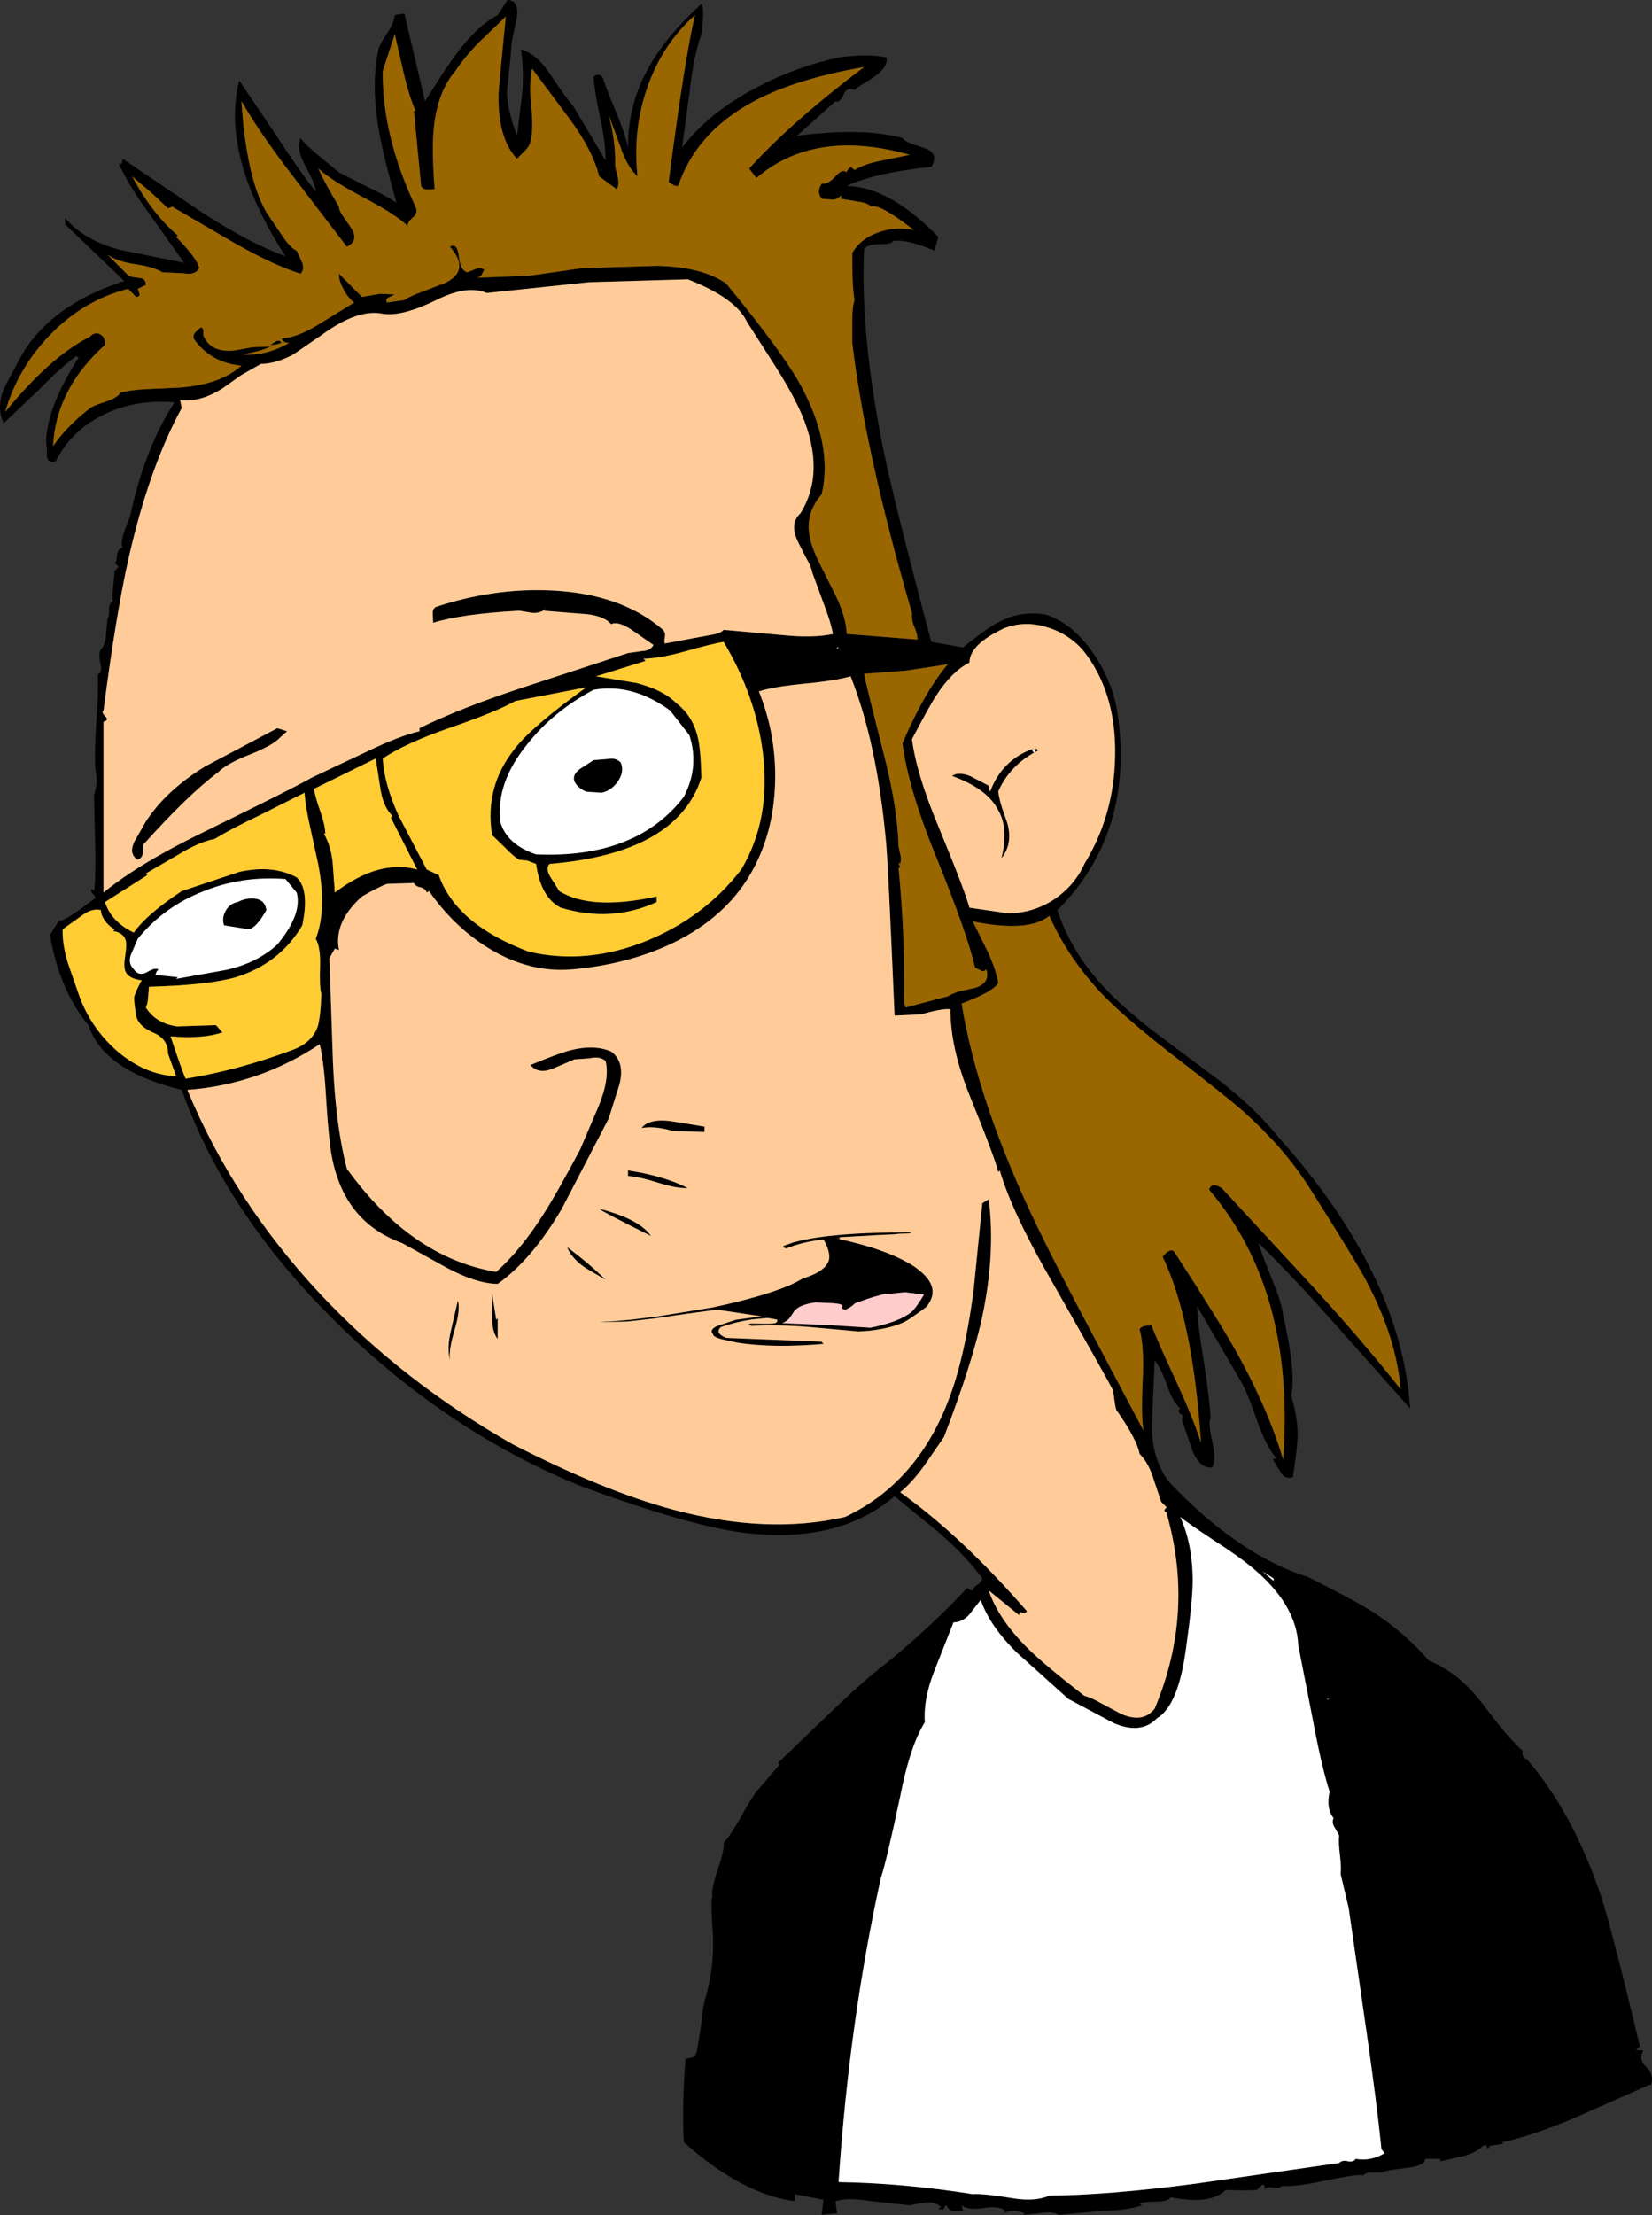
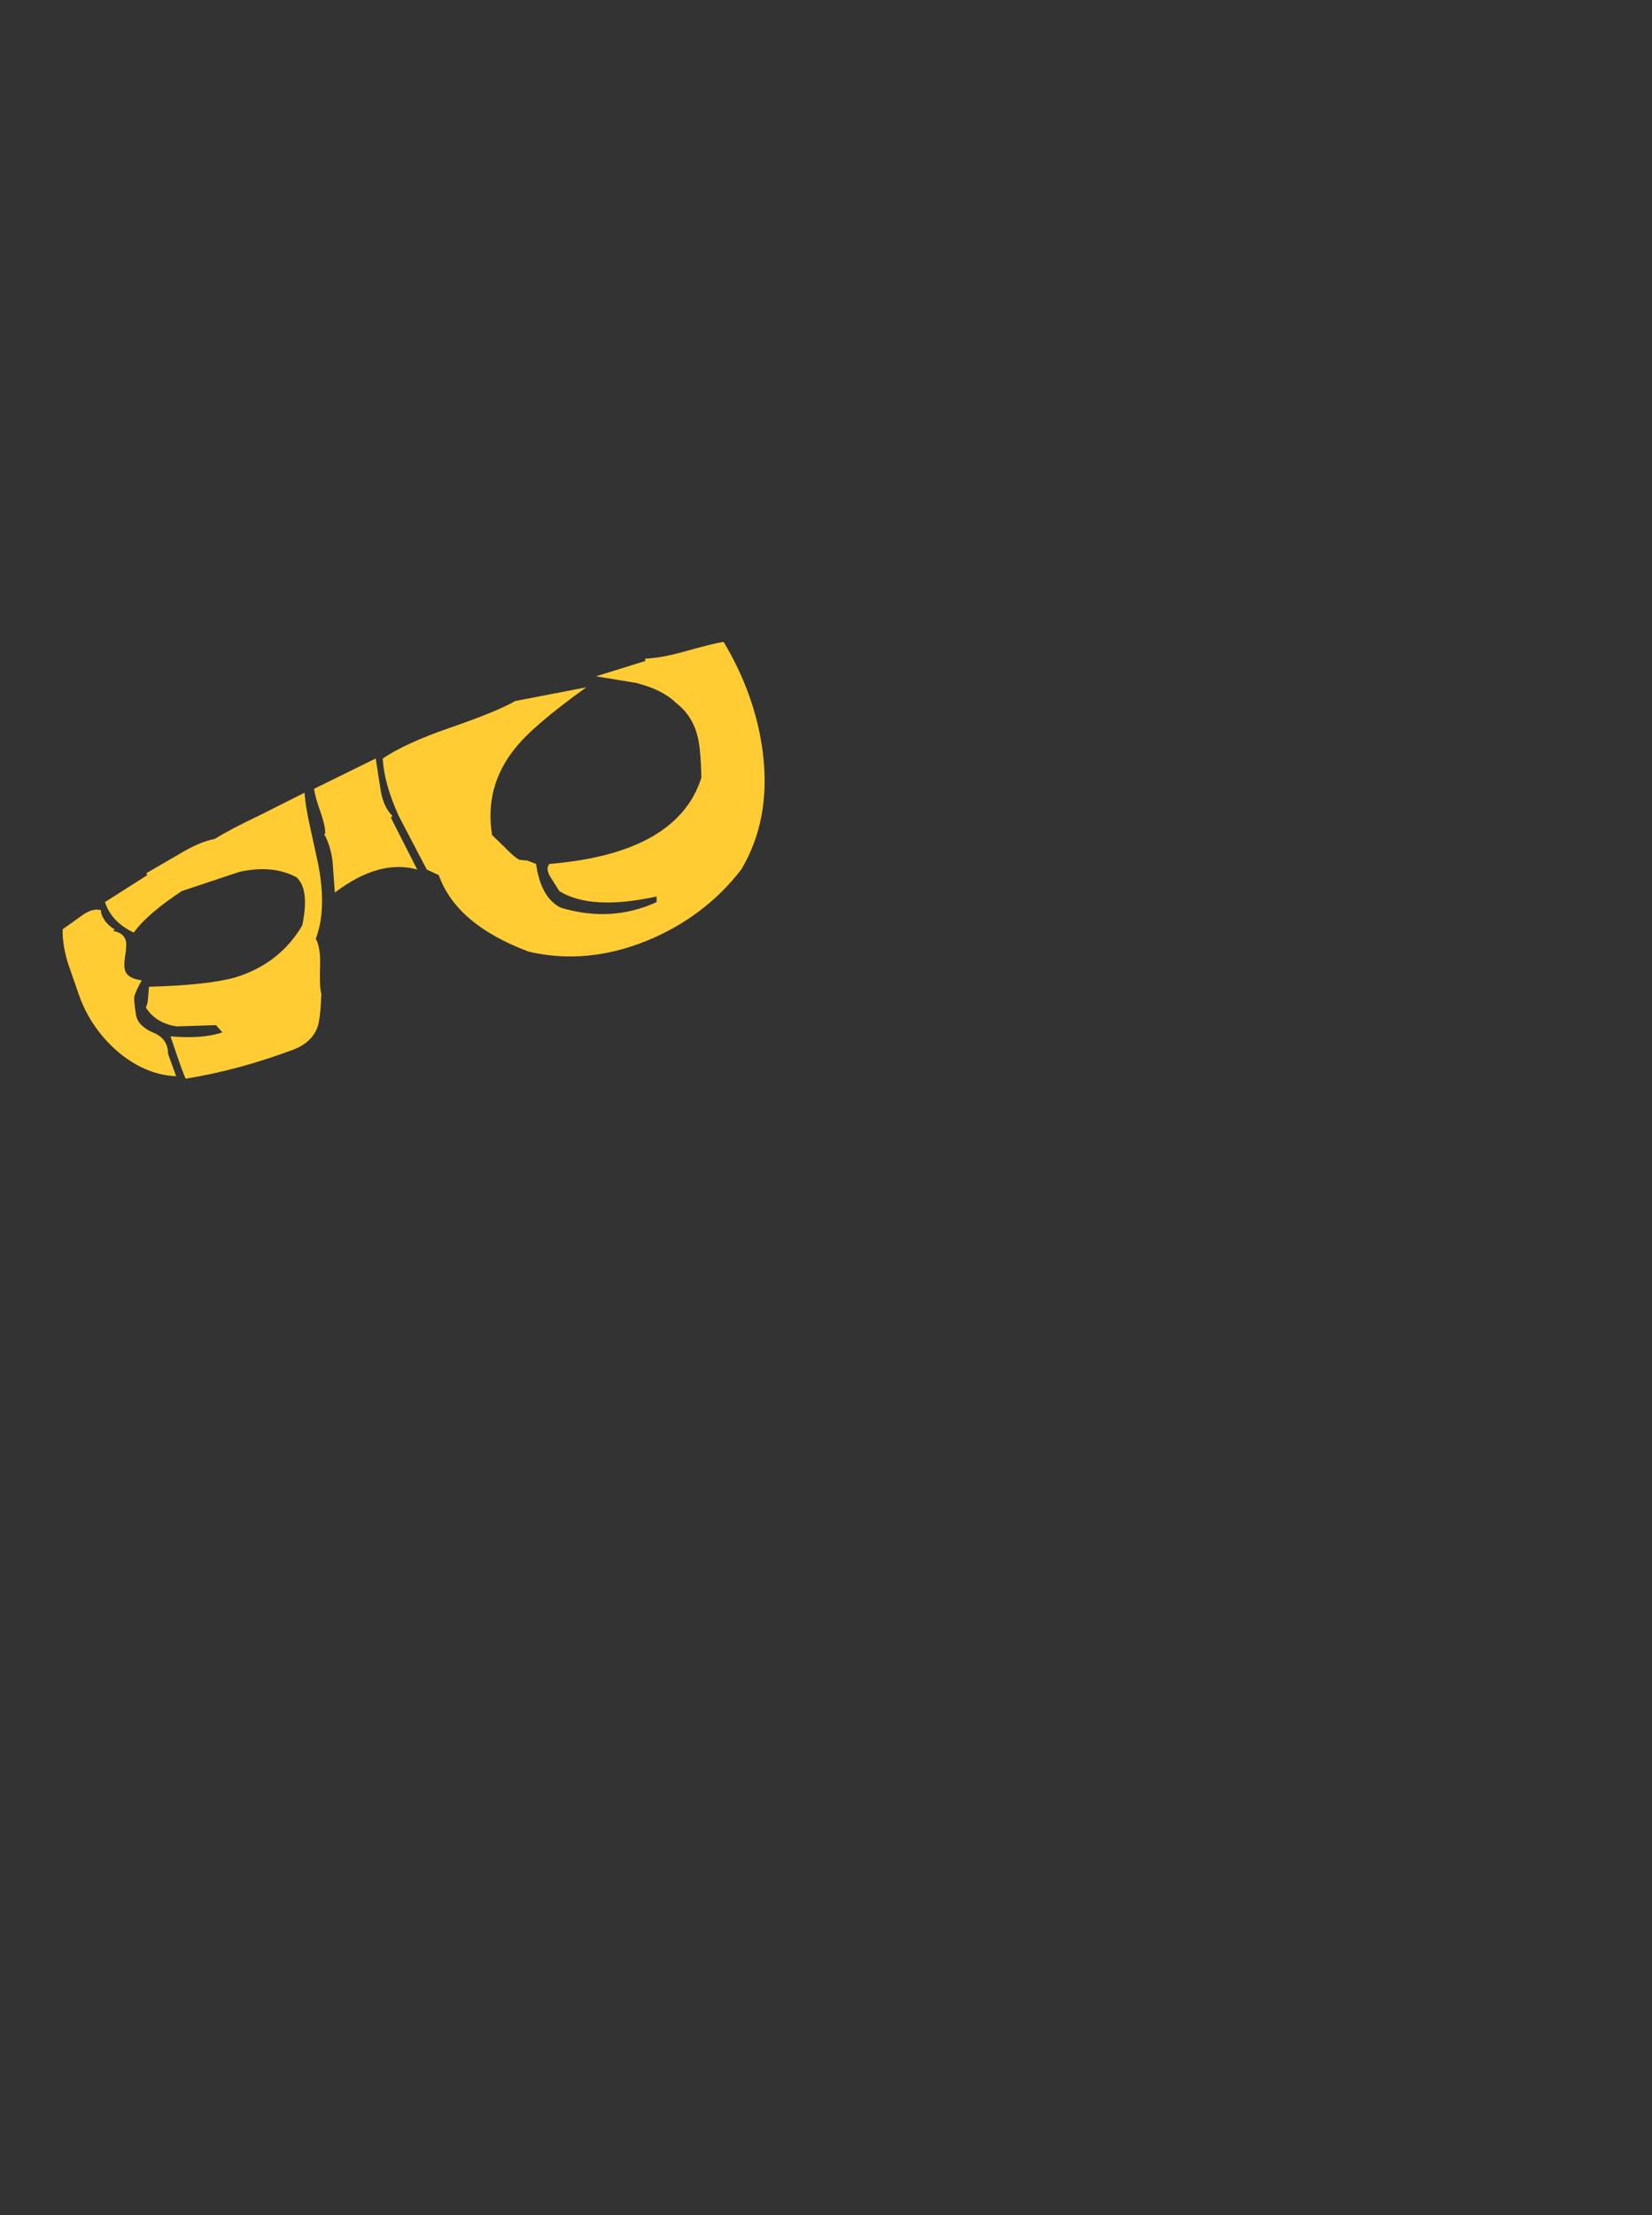
<svg xmlns="http://www.w3.org/2000/svg" height="533.7px" width="398.15px">
  <rect width="100%" height="100%" fill="#333333" stroke="none" />
  <g transform="matrix(1.0, 0.0, 0.0, 1.0, -204.65, -20.05)">
-     <path d="M418.3 33.9 Q418.8 36.4 414.55 39.1 410.5 41.55 410.6 41.75 408.85 40.8 407.9 42.95 406.95 44.95 406.0 44.45 L396.75 52.75 Q412.7 50.7 422.15 53.3 422.8 54.15 424.55 54.75 L427.65 55.8 Q431.0 57.05 429.1 60.25 415.6 61.65 408.7 64.85 419.05 65.05 430.8 77.15 L429.85 80.45 Q423.0 77.55 419.85 78.15 419.55 78.9 416.85 78.9 413.85 78.8 412.9 80.05 411.95 101.0 417.65 128.9 420.15 141.05 429.1 174.7 L436.75 176.05 Q442.8 171.15 445.8 169.7 451.0 167.1 456.8 168.15 463.1 170.25 468.05 177.3 472.25 183.35 473.7 190.3 476.2 204.2 472.85 216.75 469.2 229.7 459.5 239.35 462.45 248.4 469.2 256.2 474.3 262.15 483.35 269.05 L498.8 280.6 Q507.55 287.5 512.55 293.8 542.4 326.95 544.5 359.4 L526.7 339.4 Q515.65 326.95 507.95 319.55 508.5 321.55 511.3 328.5 513.6 334.05 513.9 337.05 517.05 350.6 515.85 356.5 517.35 361.1 517.4 365.95 517.3 369.1 516.25 375.95 514.4 376.6 513.25 374.7 L511.2 371.3 511.6 371.7 512.2 371.3 Q509.85 368.6 507.65 362.45 505.15 355.15 503.7 352.85 L493.15 334.75 Q493.3 339.1 494.8 348.25 496.2 357.35 496.4 361.7 495.8 363.0 496.8 367.35 497.85 371.7 496.8 373.6 493.9 374.0 492.0 369.5 L489.5 362.1 Q490.05 361.2 489.1 360.65 488.25 360.05 489.1 359.4 487.35 357.95 485.95 353.9 484.3 349.35 482.95 347.85 L482.25 363.15 Q482.15 371.2 486.2 376.9 503.05 394.75 519.9 400.0 531.15 405.65 535.55 408.45 542.85 413.15 549.1 420.2 555.95 422.95 561.45 429.9 L566.05 435.85 Q568.95 439.5 571.65 441.9 571.35 442.7 571.9 443.45 572.2 443.85 572.6 443.85 583.75 456.8 590.5 476.85 593.05 484.6 599.9 513.1 L598.95 514.05 600.7 514.05 Q599.5 516.25 601.35 518.0 603.35 519.85 602.6 522.35 L602.2 522.35 584.9 530.0 Q574.4 534.55 566.65 536.2 L567.0 536.55 563.35 537.15 563.75 537.55 563.35 537.55 Q563.15 537.9 563.05 537.45 562.85 536.55 562.0 537.15 560.45 538.65 557.7 539.45 L551.8 540.8 551.8 540.2 548.15 540.2 Q548.05 541.85 543.85 542.35 538.45 543.0 537.6 543.5 L535.2 543.5 Q533.75 543.4 532.95 544.45 L532.95 544.05 Q530.15 544.15 523.25 545.6 517.0 546.95 513.55 546.75 513.15 547.4 511.7 547.15 510.15 546.95 509.9 547.15 509.4 547.7 509.5 547.25 509.5 546.45 508.9 546.4 L507.55 547.7 504.2 547.8 500.05 547.7 Q496.4 551.35 486.8 549.45 486.1 550.5 483.45 550.5 480.15 550.5 479.3 551.0 L479.85 551.4 Q476.8 552.55 470.15 552.75 L459.85 553.7 Q458.4 552.8 455.15 553.3 L451.2 553.7 451.6 553.3 Q448.6 552.15 446.6 553.3 L446.95 552.75 Q445.6 551.45 441.85 552.05 438.0 552.65 436.4 551.4 L436.75 552.75 434.65 552.8 Q433.4 552.8 432.75 551.4 432.15 551.65 432.15 552.35 L430.8 552.35 431.4 551.75 Q429.95 550.5 427.55 550.7 L423.9 551.4 414.65 550.4 Q408.75 549.45 406.0 550.4 L406.4 553.3 402.7 553.7 403.1 550.05 396.2 548.7 396.2 550.4 Q383.55 548.75 369.45 536.2 369.0 527.3 369.85 516.15 L371.85 515.7 Q372.45 515.05 372.6 514.2 373.55 509.1 374.1 503.9 L374.5 502.0 Q377.1 493.45 376.35 484.4 376.1 481.0 376.15 477.6 L376.35 477.1 Q375.95 475.65 377.6 470.6 379.35 465.45 379.05 464.05 380.1 463.15 382.8 458.55 385.85 453.05 386.95 451.75 L392.55 445.2 392.15 444.8 405.05 432.4 Q413.2 424.6 418.3 420.75 428.8 412.2 437.75 402.65 L438.4 403.15 439.1 403.25 Q439.45 402.25 440.25 401.9 441.0 401.4 441.4 400.35 437.8 395.35 431.3 389.6 L420.25 380.55 Q406.55 392.25 383.5 389.3 370.4 387.55 345.0 378.25 313.15 365.35 286.8 339.75 259.3 313.1 248.45 282.65 229.65 278.1 225.95 267.05 218.9 258.45 216.7 245.3 L219.0 241.65 219.0 242.05 Q220.65 241.45 223.25 239.65 L227.65 236.45 Q227.65 235.95 227.1 235.5 226.5 235.0 226.7 234.15 L227.3 234.75 Q227.65 233.55 227.65 225.9 L227.3 211.65 Q228.35 208.65 227.65 205.5 227.35 201.6 227.85 194.4 228.4 186.6 228.25 182.4 L228.6 182.4 Q229.3 181.7 228.8 179.7 228.3 177.5 229.0 176.45 229.85 175.75 230.15 173.55 L230.55 169.15 Q231.0 168.65 230.95 167.0 230.8 165.55 231.9 164.9 231.6 164.1 231.9 161.6 L232.3 157.6 233.25 156.6 232.3 155.65 Q232.75 155.65 232.85 154.0 232.95 152.3 234.2 152.0 233.35 150.55 235.95 144.7 239.5 128.05 246.7 117.0 237.65 116.2 230.15 119.7 221.9 123.55 218.05 131.25 216.0 131.7 215.95 129.8 L215.95 128.05 215.75 126.6 Q215.9 118.25 223.6 106.2 L223.05 105.85 Q219.35 108.5 214.2 113.8 L205.55 122.0 Q203.7 118.25 205.65 113.55 L209.75 105.85 Q216.85 93.5 234.6 87.75 L220.35 74.1 220.35 72.55 Q224.85 77.95 233.55 80.25 L249.0 83.35 240.75 71.7 Q235.35 64.35 233.25 59.3 L233.65 59.65 Q234.2 59.45 234.2 58.3 L253.45 71.3 Q264.85 78.7 273.45 81.8 257.75 57.35 262.3 39.45 L271.35 52.85 Q277.1 61.7 280.75 66.2 280.75 64.55 278.15 59.85 275.95 55.8 277.1 53.3 278.15 54.85 281.45 57.55 L286.35 61.6 293.35 65.15 Q297.3 66.95 300.2 68.9 296.6 56.0 295.75 50.15 294.1 39.85 295.95 31.6 296.5 30.2 298.35 27.45 299.6 25.4 299.8 23.7 L302.1 23.3 307.1 44.45 Q312.2 36.2 315.0 32.55 319.9 26.1 324.6 23.7 L326.95 20.05 Q329.7 20.1 329.25 24.15 L327.9 30.6 Q328.0 31.45 326.95 40.8 326.35 44.95 329.25 52.75 L330.5 42.55 Q330.95 36.85 330.2 31.95 333.85 33.0 336.85 37.35 341.25 43.95 342.7 45.45 L350.6 58.7 Q350.65 54.75 349.35 48.7 347.9 41.85 347.7 38.5 349.15 37.45 350.0 38.9 350.6 41.1 353.1 46.95 355.3 52.35 356.0 55.6 355.95 45.2 361.0 36.3 365.1 28.85 373.7 21.0 374.55 22.15 373.7 28.3 371.75 33.85 370.9 41.75 L369.05 55.6 Q375.4 47.25 386.85 41.2 396.25 36.2 406.75 33.9 413.85 32.9 418.3 33.9 M416.85 58.8 L423.9 57.35 Q401.0 50.9 386.95 62.95 L385.2 60.65 Q395.7 49.15 412.9 36.2 396.45 39.05 386.35 44.45 372.5 51.85 368.1 64.85 367.4 64.95 366.85 64.55 L365.8 63.9 Q369.7 33.85 372.15 23.7 364.25 30.7 360.6 41.3 357.1 51.45 358.3 62.55 355.75 60.2 354.15 55.35 L351.35 47.75 Q353.05 54.15 352.9 59.65 352.9 60.4 353.55 62.85 353.95 64.55 353.3 65.65 L349.05 62.55 Q347.6 56.55 342.3 49.2 L332.9 36.6 Q332.1 40.15 332.7 45.8 333.25 51.4 332.5 54.1 332.3 55.35 330.85 56.7 L329.25 58.3 Q324.6 53.4 324.8 42.75 324.8 41.75 326.55 24.05 L320.1 30.25 Q316.7 33.7 314.4 37.15 310.2 42.05 309.25 50.45 308.65 55.7 309.4 65.65 L307.6 65.7 Q306.55 65.7 306.15 64.85 L304.4 46.75 304.8 46.75 Q303.15 43.0 301.9 37.45 L299.8 28.3 296.9 37.15 Q296.7 52.65 304.8 69.85 305.45 71.3 304.3 72.35 302.85 73.5 302.9 74.5 300.1 71.75 292.5 67.75 284.6 63.6 281.35 60.65 282.95 64.2 286.35 69.85 286.3 70.7 287.4 72.25 L289.2 74.85 Q291.3 78.05 288.25 79.5 L274.9 62.05 Q267.45 52.35 262.85 44.45 264.0 62.75 268.85 71.2 L272.3 76.3 Q274.6 79.85 276.15 80.45 L277.5 83.35 Q278.05 85.05 277.1 86.0 270.45 83.9 261.15 78.6 L246.15 69.85 245.15 70.25 241.15 66.5 236.5 62.55 Q241.2 71.4 247.5 76.8 L247.1 77.15 Q252.15 82.25 252.65 84.65 251.8 86.4 248.9 85.9 L243.8 85.65 Q241.7 84.35 237.2 83.7 232.85 83.05 230.55 81.4 L235.55 86.4 Q235.9 86.8 238.15 87.0 239.85 87.15 239.8 88.7 L237.85 89.65 238.25 90.85 Q238.5 91.5 237.45 91.6 L235.55 89.65 Q225.15 92.25 217.1 100.35 209.0 108.55 205.9 119.3 216.85 105.9 226.3 101.2 227.55 99.85 228.9 100.65 230.15 101.5 229.95 103.15 218.1 113.8 217.45 127.55 220.45 123.05 225.95 118.7 226.8 117.85 229.95 116.9 232.95 115.9 233.65 114.7 235.85 114.0 240.05 113.8 L247.75 113.45 Q257.75 112.75 262.85 108.15 255.35 107.45 251.3 101.6 251.2 100.65 251.8 100.05 L253.05 98.9 Q253.65 99.1 253.65 99.75 L253.65 100.85 Q255.35 105.05 261.05 104.5 L265.65 103.7 269.8 103.55 Q268.35 104.3 266.6 104.7 L263.25 105.45 Q268.65 105.9 274.4 102.65 L273.85 102.65 Q272.85 102.45 272.5 101.6 276.35 101.4 281.55 98.15 L290.0 92.95 Q288.55 91.85 287.5 89.85 286.25 87.65 286.35 86.0 L291.9 91.6 296.15 90.85 299.8 91.0 298.35 91.7 Q297.5 92.05 297.9 92.95 L302.1 92.35 Q303.25 91.5 306.65 90.25 L312.1 88.15 Q318.05 85.15 313.1 79.5 314.8 78.5 315.2 81.6 315.55 85.25 317.3 85.65 L319.35 84.85 Q320.55 84.35 321.35 85.05 L320.6 86.5 Q320.0 87.05 319.05 87.0 L332.1 86.5 345.0 84.65 363.1 84.1 Q373.85 84.35 379.65 88.35 392.7 104.2 397.25 112.2 405.5 127.0 402.7 139.1 399.45 142.85 399.55 147.3 399.65 150.75 402.05 155.55 L406.3 164.05 Q408.6 169.05 408.7 172.8 L425.8 174.15 Q425.7 172.65 425.05 171.15 424.35 169.7 424.45 167.8 413.1 128.8 410.05 102.55 L410.05 97.45 Q410.0 94.25 410.6 92.35 410.0 89.1 410.05 81.0 412.05 77.55 416.2 76.1 420.2 74.55 424.85 75.45 416.55 69.0 414.65 69.85 413.7 68.9 411.3 68.6 L407.35 67.95 407.35 67.15 Q406.35 68.2 405.25 68.15 L402.7 67.95 Q401.35 66.3 402.7 64.3 404.15 64.55 406.1 62.45 407.7 60.6 408.7 61.6 408.55 61.3 409.65 60.25 L410.6 61.0 Q413.0 59.55 416.85 58.8 M335.7 167.1 Q334.4 167.85 332.9 167.7 L329.8 167.2 Q315.95 167.95 309.05 170.1 L308.95 167.95 Q308.85 166.7 309.8 166.25 323.65 161.7 337.3 162.3 354.35 163.05 364.45 171.8 365.1 172.6 364.9 173.35 364.7 174.5 364.85 175.1 L375.9 173.05 Q378.4 172.65 379.05 171.8 L393.0 173.05 Q400.6 173.85 405.4 172.8 404.85 169.8 403.1 165.3 L400.4 157.95 Q400.2 156.6 398.95 154.5 L397.05 150.75 Q394.8 146.25 397.55 143.75 403.75 133.8 397.9 119.95 395.8 115.05 391.55 108.35 L384.65 97.55 Q381.95 91.85 370.4 87.35 L346.55 88.05 321.95 90.65 Q317.3 88.6 309.8 92.35 301.5 96.4 296.9 95.65 290.85 94.4 282.2 100.75 L275.35 105.45 Q271.3 107.65 267.5 107.75 L262.75 110.45 258.25 113.65 Q252.75 117.1 248.05 116.4 L248.45 118.35 Q240.65 132.65 235.75 154.1 232.65 167.65 229.6 191.25 229.0 191.6 230.05 192.7 231.0 193.55 229.6 193.95 L229.6 235.1 Q238.25 228.0 254.2 220.3 276.05 209.6 279.8 207.4 L293.05 201.15 Q301.05 197.3 305.75 196.25 L305.75 195.5 Q315.85 190.55 330.8 185.65 L356.0 177.4 359.55 176.9 Q361.45 176.8 362.15 175.45 L356.75 171.7 Q353.45 169.6 351.95 170.45 350.0 168.15 344.45 167.9 L335.8 167.2 336.15 166.8 335.7 167.1 M360.2 179.3 L348.3 183.0 358.0 184.6 Q364.4 186.25 367.5 189.35 371.55 192.4 372.8 197.6 373.5 200.2 373.7 207.4 367.9 225.65 337.1 228.2 336.05 229.25 337.3 231.35 L339.45 234.75 Q347.1 239.5 362.9 236.05 L362.9 237.4 Q352.0 242.4 339.8 238.75 335.0 236.35 333.85 228.2 L331.75 227.4 329.8 227.2 Q328.55 226.55 326.25 224.15 L323.25 221.25 Q321.35 209.6 328.75 200.4 332.95 195.0 345.95 185.65 L328.85 188.95 Q324.3 191.55 312.8 195.5 302.3 199.15 296.9 202.8 297.2 208.85 300.75 216.65 L307.5 229.55 310.4 230.9 Q314.6 242.8 332.1 249.35 346.15 252.6 360.7 246.65 374.5 240.95 383.3 229.55 390.5 217.5 388.5 201.35 386.75 187.6 379.05 174.7 376.45 175.1 369.35 177.1 363.95 178.6 360.1 178.75 L359.8 178.75 360.2 179.3 M370.8 197.2 L366.15 191.25 Q357.1 184.6 347.7 186.25 337.9 191.5 331.75 199.35 324.2 208.55 325.2 218.0 326.8 223.55 333.85 225.9 358.0 226.95 369.45 212.05 373.25 204.8 370.8 197.2 M398.3 184.8 Q390.7 185.55 387.55 186.65 391.85 197.3 391.45 208.95 391.05 221.05 385.6 230.5 379.55 241.05 366.85 247.25 356.05 252.4 342.7 253.6 332.3 254.55 322.4 248.5 314.1 243.4 308.05 234.75 L307.5 235.1 Q307.2 234.15 306.05 233.85 304.8 233.65 304.4 232.8 L298.0 233.0 Q296.05 233.65 291.9 236.05 285.0 242.2 286.35 248.95 L285.35 248.6 284.05 250.9 284.9 276.1 Q285.55 291.35 288.25 301.65 303.75 323.1 324.25 326.5 330.2 321.2 335.85 312.25 338.85 307.55 344.45 297.05 L348.85 286.75 Q351.65 280.0 350.6 275.7 349.25 274.45 346.65 275.05 L343.1 275.3 337.6 277.65 Q334.25 278.85 332.5 276.65 339.5 273.75 342.15 273.1 347.8 271.65 351.95 273.4 355.3 275.9 353.95 281.3 L351.35 289.55 340.1 311.2 Q332.9 323.5 324.6 329.4 319.4 329.3 312.4 325.55 L301.55 319.55 Q287.6 314.55 284.6 298.6 283.85 294.45 283.25 284.75 282.75 275.9 281.7 271.65 267.1 281.35 249.8 282.65 260.85 309.35 281.9 331.9 301.7 352.95 328.25 368.05 350.4 379.4 366.95 383.8 389.55 389.85 408.3 385.55 427.6 376.5 434.95 352.45 437.65 343.5 439.3 330.9 L441.4 309.95 442.95 309.0 Q444.65 322.45 441.2 338.15 438.7 349.2 432.15 366.3 L427.35 373.25 Q424.45 377.25 421.6 379.6 436.4 390.15 452.15 408.25 451.65 409.0 451.0 408.65 450.4 408.25 450.25 409.2 L442.95 403.25 Q445.25 410.15 452.35 417.2 456.4 421.2 466.0 428.65 467.55 429.0 470.25 430.55 L474.75 432.95 Q480.15 435.35 482.95 431.7 492.65 408.6 485.85 384.8 486.2 384.65 485.65 384.4 484.85 384.0 485.85 383.25 L484.5 381.9 482.35 375.45 Q481.2 372.25 479.3 370.35 478.7 366.9 473.7 359.75 473.4 359.1 472.95 355.15 471.1 351.5 458.05 328.6 448.6 312.25 445.6 302.05 L445.25 302.45 Q444.45 299.05 438.3 283.9 433.7 272.5 433.7 263.2 431.55 263.0 426.7 264.45 L420.25 264.75 Q418.7 228.25 418.2 223.0 416.0 198.95 409.65 183.0 406.15 184.05 398.3 184.8 M422.9 181.65 L412.9 182.4 Q413.2 184.3 417.55 201.35 421.0 214.7 421.2 223.95 L421.6 225.8 Q421.95 227.0 421.6 228.2 L421.2 227.8 421.6 229.15 421.2 229.15 Q422.8 245.1 422.55 261.85 L422.9 262.8 433.1 260.1 Q434.05 259.45 436.1 258.85 L439.55 258.1 Q443.4 256.95 442.35 253.6 441.75 254.35 441.0 253.85 L439.65 253.2 Q437.75 244.9 430.25 226.45 423.6 210.2 422.15 199.15 427.6 186.45 433.1 180.1 L422.9 181.65 M406.4 176.05 L406.4 176.45 406.75 176.05 406.4 176.05 M454.2 200.8 L454.45 200.15 Q454.3 200.5 454.85 200.85 L453.95 201.35 454.2 200.8 M438.3 179.7 Q434.05 181.8 430.25 187.7 428.95 189.6 424.45 198.15 425.5 206.45 430.8 219.15 437.05 234.25 438.3 238.75 L447.55 240.1 Q453.4 240.1 458.4 236.95 463.6 233.55 466.0 228.2 473.2 216.45 473.4 202.1 473.7 186.6 465.45 176.45 461.8 172.55 456.9 171.15 451.5 169.5 446.6 171.45 438.3 175.35 438.3 179.7 M453.95 201.35 L453.9 201.45 453.85 201.4 Q447.95 204.7 445.25 210.7 445.35 212.1 446.1 214.55 L447.45 218.45 Q448.8 223.35 446.0 226.85 447.8 219.7 445.25 215.3 442.65 210.1 434.1 207.0 435.6 205.95 438.4 207.0 L442.95 209.35 Q442.9 210.4 443.3 210.7 446.2 203.15 453.5 200.5 453.3 200.85 453.85 201.4 L453.95 201.35 M442.65 249.25 Q444.65 253.55 445.25 256.85 444.15 258.95 436.4 261.85 440.4 286.1 454.75 315.8 459.25 325.15 467.55 340.75 L480.25 364.75 Q479.65 361.5 480.05 352.65 480.45 344.35 479.3 340.35 479.65 339.35 482.2 339.4 483.4 342.75 488.25 353.15 492.25 361.9 494.1 367.65 492.15 337.95 484.85 322.85 486.5 320.8 487.55 321.5 498.4 338.2 502.65 345.8 510.25 359.45 513.9 371.7 516.9 331.1 496.05 306.7 496.6 304.75 499.1 306.3 L521.15 330.15 Q533.25 343.4 542.2 354.75 541.2 342.45 534.1 329.0 531.7 324.25 519.9 305.7 514.1 296.65 504.6 288.1 500.25 284.25 486.9 273.95 475.9 265.4 470.15 259.45 461.9 250.6 457.55 240.7 452.55 244.8 439.1 242.05 L442.65 249.25 M354.25 203.75 Q355.2 205.95 353.55 208.35 352.0 210.55 349.65 211.05 L345.95 210.8 Q343.95 210.0 343.1 208.35 342.5 206.7 344.45 205.3 L347.7 203.2 351.35 202.9 Q353.1 202.6 354.25 203.75 M374.45 292.8 L366.85 292.55 Q362.3 291.25 359.25 291.85 361.05 289.55 366.15 290.15 L374.45 291.5 374.45 292.8 M407.0 318.6 Q411.5 319.6 415.1 320.75 420.0 322.35 423.3 324.2 424.9 325.05 426.1 326.05 431.65 330.4 427.9 334.95 423.85 337.95 422.65 338.55 419.25 340.15 413.95 340.7 L411.6 340.85 411.55 340.85 399.95 339.8 Q391.9 339.15 385.9 339.5 L385.45 339.4 Q384.7 339.2 385.55 338.95 L389.65 339.0 Q392.05 339.0 391.9 338.4 392.35 338.05 391.45 337.9 L389.65 337.6 385.95 337.95 Q382.1 338.5 378.4 339.8 376.8 341.25 379.7 342.4 L402.6 343.3 403.15 343.85 Q391.05 344.9 382.35 343.55 L378.5 342.7 Q376.4 342.1 376.5 341.5 375.5 340.5 377.45 339.55 L381.95 338.05 388.15 337.2 377.45 335.6 370.05 336.6 362.45 337.7 361.65 337.8 355.85 338.45 350.55 338.6 349.15 338.55 351.75 338.45 356.9 338.0 363.0 337.25 376.5 335.05 Q392.45 331.6 398.1 328.1 403.7 326.4 404.45 323.55 404.8 321.7 403.15 318.7 398.25 319.2 394.15 320.85 L393.45 320.6 Q393.2 320.35 393.85 320.1 L395.85 319.4 Q402.05 317.65 413.95 317.15 L419.65 317.0 424.15 316.95 Q424.6 317.15 423.3 317.25 L421.5 317.3 420.0 317.45 414.75 317.7 414.2 317.75 407.05 318.15 406.15 318.4 407.0 318.6 M395.95 336.15 L395.0 337.55 Q394.4 338.35 393.2 338.85 L404.0 339.3 414.4 339.95 415.65 339.7 Q421.4 338.4 424.15 336.3 425.45 335.2 427.35 331.95 L422.7 331.4 417.3 331.95 415.3 332.5 413.55 333.05 410.65 334.1 Q410.0 334.9 408.4 335.6 407.65 335.5 407.65 335.25 L407.65 334.8 Q407.9 334.25 405.5 334.05 L401.25 333.85 Q397.05 334.4 395.95 336.15 M356.0 303.4 L356.0 302.05 Q364.8 303.4 370.4 306.3 367.9 306.45 363.4 305.05 358.4 303.5 356.0 303.4 M349.05 311.3 Q358.65 313.7 361.55 317.85 350.1 312.15 349.05 311.3 M324.6 337.65 L324.6 342.65 Q323.25 341.0 323.25 337.55 L323.25 331.7 324.25 338.05 324.6 337.65 M345.6 325.45 Q342.3 323.1 341.35 320.55 346.75 324.55 350.6 328.4 L345.6 325.45 M497.0 391.05 Q490.9 387.0 489.1 385.55 492.15 392.25 492.1 401.25 492.05 406.15 490.45 417.5 488.6 431.05 483.5 434.05 479.65 438.05 473.05 435.2 L462.15 429.4 449.85 418.35 Q443.3 412.0 441.0 405.55 L438.3 409.0 Q436.65 410.9 434.45 410.95 L429.85 422.6 Q427.15 429.4 427.55 435.0 423.95 440.75 421.6 452.9 418.3 468.45 416.95 472.5 409.35 506.95 406.75 545.8 422.35 546.05 439.1 548.7 441.4 548.5 448.5 549.65 454.1 550.6 457.55 549.05 471.6 548.95 492.65 546.2 L527.4 541.2 Q528.15 540.4 529.6 540.8 530.8 541.05 531.4 540.2 534.95 540.85 538.35 538.85 L537.6 537.9 Q536.4 526.15 533.85 508.55 L529.7 479.8 527.75 471.55 Q527.95 470.2 527.6 467.1 527.2 463.95 527.4 462.3 L526.35 460.4 Q525.55 459.2 526.05 458.1 524.2 455.75 525.1 451.75 523.15 445.65 521.05 434.4 L517.55 416.5 Q517.15 406.5 506.2 397.55 502.95 394.85 497.0 391.05 M269.8 103.15 L271.05 102.35 Q271.9 101.85 272.5 102.55 271.7 103.15 269.8 103.15 M272.1 197.8 Q270.45 199.6 265.1 201.75 259.4 203.95 257.3 206.05 249.95 211.55 239.2 223.55 L239.1 225.5 Q239.0 226.7 237.85 227.2 235.65 225.85 237.0 222.9 L239.8 218.0 Q244.6 210.55 254.1 204.7 L271.5 195.5 273.85 196.25 272.1 197.8 M282.75 221.0 Q284.3 223.65 284.8 227.6 L285.35 235.1 Q296.05 227.0 305.2 229.55 L298.85 217.05 299.25 216.65 Q297.2 214.7 296.45 210.8 L295.2 202.8 280.35 210.1 Q280.55 211.95 281.9 215.7 283.05 219.05 283.05 220.9 L282.7 220.9 282.75 221.0 M240.15 230.9 L229.95 237.4 Q231.5 242.2 236.9 244.75 240.05 240.3 248.45 234.75 L262.4 230.1 Q270.45 228.35 276.15 231.45 279.3 234.4 277.5 243.0 272.1 252.2 261.5 255.5 254.95 257.4 240.55 257.8 L240.35 260.3 Q240.25 261.95 239.8 262.8 242.25 266.65 247.3 267.35 L256.7 267.05 258.25 268.8 Q253.5 270.4 245.75 269.75 248.7 278.6 249.4 279.95 262.1 277.9 275.2 273.0 279.7 271.35 281.15 267.6 281.9 265.4 282.1 259.55 281.6 257.8 281.8 252.6 281.9 248.15 280.75 246.25 283.45 239.25 281.35 228.3 L279.4 219.35 Q278.25 214.25 278.05 211.05 L267.1 216.55 Q260.45 219.7 256.35 222.2 252.85 222.8 247.65 225.95 L239.9 230.45 239.8 230.5 240.15 230.9 M259.0 239.55 Q260.05 237.7 261.9 237.4 263.9 236.35 266.05 236.55 268.55 236.85 268.85 239.35 266.4 243.65 264.6 243.95 L258.65 243.0 Q258.05 241.35 259.0 239.55 M276.15 235.1 L273.45 231.85 Q262.95 231.05 253.8 234.75 244.2 238.45 237.85 246.25 L236.3 249.85 Q235.35 252.05 236.9 253.6 238.1 255.3 239.95 254.35 242.0 253.1 242.85 253.6 L242.4 254.15 242.1 254.95 247.5 255.5 247.1 255.9 259.1 253.75 Q266.6 252.1 271.5 247.6 277.55 240.3 276.15 235.1 M247.1 279.35 L245.15 273.95 Q245.15 270.4 241.8 268.95 238.05 267.4 237.45 264.75 236.9 261.15 237.0 260.3 237.15 259.25 238.8 256.25 235.65 255.85 234.9 254.15 234.4 253.0 234.8 250.5 235.25 247.7 234.95 246.65 234.45 244.8 231.9 244.35 L232.3 243.95 Q231.2 243.45 230.05 242.05 228.9 240.4 229.0 239.35 226.9 238.75 224.3 240.7 L219.75 243.95 Q219.65 247.6 221.0 252.05 L223.6 259.55 Q226.3 267.4 232.65 273.1 239.5 279.05 247.1 279.35 M314.25 340.35 Q312.7 345.5 313.1 347.85 312.3 344.85 313.35 340.55 L315.0 333.4 Q315.65 335.5 314.25 340.35 M525.1 429.4 L524.5 429.4 524.55 429.55 525.1 429.4 M511.6 400.95 L511.6 400.35 508.9 398.65 511.6 400.95" fill="#000000" fill-rule="evenodd" stroke="none" />
-     <path d="M416.85 58.8 Q413.0 59.55 410.6 61.0 L409.65 60.25 Q408.55 61.3 408.7 61.6 407.7 60.6 406.1 62.45 404.15 64.55 402.7 64.3 401.35 66.3 402.7 67.95 L405.25 68.15 Q406.35 68.2 407.35 67.15 L407.35 67.95 411.3 68.6 Q413.7 68.9 414.65 69.85 416.55 69.0 424.85 75.45 420.2 74.55 416.2 76.1 412.05 77.55 410.05 81.0 410.0 89.1 410.6 92.35 410.0 94.25 410.05 97.45 L410.05 102.55 Q413.1 128.8 424.45 167.8 424.35 169.7 425.05 171.15 425.7 172.65 425.8 174.15 L408.7 172.8 Q408.6 169.05 406.3 164.05 L402.05 155.55 Q399.65 150.75 399.55 147.3 399.45 142.85 402.7 139.1 405.5 127.0 397.25 112.2 392.7 104.2 379.65 88.35 373.85 84.35 363.1 84.1 L345.0 84.65 332.1 86.5 319.05 87.0 Q320.0 87.05 320.6 86.5 L321.35 85.05 Q320.55 84.35 319.35 84.85 L317.3 85.65 Q315.55 85.25 315.2 81.6 314.8 78.5 313.1 79.5 318.05 85.15 312.1 88.15 L306.65 90.25 Q303.25 91.5 302.1 92.35 L297.9 92.95 Q297.5 92.05 298.35 91.7 L299.8 91.0 296.15 90.85 291.9 91.6 286.35 86.0 Q286.25 87.65 287.5 89.85 288.55 91.85 290.0 92.95 L281.55 98.15 Q276.35 101.4 272.5 101.6 272.85 102.45 273.85 102.65 L274.4 102.65 Q268.65 105.9 263.25 105.45 L266.6 104.7 Q268.35 104.3 269.8 103.55 L265.65 103.7 261.05 104.5 Q255.35 105.05 253.65 100.85 L253.65 99.75 Q253.65 99.1 253.05 98.9 L251.8 100.05 Q251.2 100.65 251.3 101.6 255.35 107.45 262.85 108.15 257.75 112.75 247.75 113.45 L240.05 113.8 Q235.85 114.0 233.65 114.7 232.95 115.9 229.95 116.9 226.8 117.85 225.95 118.7 220.45 123.05 217.45 127.55 218.1 113.8 229.95 103.15 230.15 101.5 228.9 100.65 227.55 99.85 226.3 101.2 216.85 105.9 205.9 119.3 209.0 108.55 217.1 100.35 225.15 92.25 235.55 89.65 L237.45 91.6 Q238.5 91.5 238.25 90.85 L237.85 89.65 239.8 88.7 Q239.85 87.15 238.15 87.0 235.9 86.8 235.55 86.4 L230.55 81.4 Q232.85 83.05 237.2 83.7 241.7 84.35 243.8 85.65 L248.9 85.9 Q251.8 86.4 252.65 84.65 252.15 82.25 247.1 77.15 L247.5 76.8 Q241.2 71.4 236.5 62.55 L241.15 66.5 245.15 70.25 246.15 69.85 261.15 78.6 Q270.45 83.9 277.1 86.0 278.05 85.05 277.5 83.35 L276.15 80.45 Q274.6 79.85 272.3 76.3 L268.85 71.2 Q264.0 62.75 262.85 44.45 267.45 52.35 274.9 62.05 L288.25 79.5 Q291.3 78.05 289.2 74.85 L287.4 72.25 Q286.3 70.7 286.35 69.85 282.95 64.2 281.35 60.65 284.6 63.6 292.5 67.75 300.1 71.75 302.9 74.5 302.85 73.5 304.3 72.35 305.45 71.3 304.8 69.85 296.7 52.65 296.9 37.15 L299.8 28.3 301.9 37.45 Q303.15 43.0 304.8 46.75 L304.4 46.75 306.15 64.85 Q306.55 65.7 307.6 65.7 L309.4 65.65 Q308.65 55.7 309.25 50.45 310.2 42.05 314.4 37.15 316.7 33.7 320.1 30.25 L326.55 24.05 Q324.8 41.75 324.8 42.75 324.6 53.4 329.25 58.3 L330.85 56.7 Q332.3 55.35 332.5 54.1 333.25 51.4 332.7 45.8 332.1 40.15 332.9 36.6 L342.3 49.2 Q347.6 56.55 349.05 62.55 L353.3 65.65 Q353.95 64.55 353.55 62.85 352.9 60.4 352.9 59.65 353.05 54.15 351.35 47.75 L354.15 55.35 Q355.75 60.2 358.3 62.55 357.1 51.45 360.6 41.3 364.25 30.7 372.15 23.7 369.7 33.85 365.8 63.9 L366.85 64.55 Q367.4 64.95 368.1 64.85 372.5 51.85 386.35 44.45 396.45 39.05 412.9 36.2 395.7 49.15 385.2 60.65 L386.95 62.95 Q401.0 50.9 423.9 57.35 L416.85 58.8 M422.9 181.65 L433.1 180.1 Q427.6 186.45 422.15 199.15 423.6 210.2 430.25 226.45 437.75 244.9 439.65 253.2 L441.0 253.85 Q441.75 254.35 442.35 253.6 443.4 256.95 439.55 258.1 L436.1 258.85 Q434.05 259.45 433.1 260.1 L422.9 262.8 422.55 261.85 Q422.8 245.1 421.2 229.15 L421.6 229.15 421.2 227.8 421.6 228.2 Q421.95 227.0 421.6 225.8 L421.2 223.95 Q421.0 214.7 417.55 201.35 413.2 184.3 412.9 182.4 L422.9 181.65 M442.65 249.25 L439.1 242.05 Q452.55 244.8 457.55 240.7 461.9 250.6 470.15 259.45 475.9 265.4 486.9 273.95 500.25 284.25 504.6 288.1 514.1 296.65 519.9 305.7 531.7 324.25 534.1 329.0 541.2 342.45 542.2 354.75 533.25 343.4 521.15 330.15 L499.1 306.3 Q496.6 304.75 496.05 306.7 516.9 331.1 513.9 371.7 510.25 359.45 502.65 345.8 498.4 338.2 487.55 321.5 486.5 320.8 484.85 322.85 492.15 337.95 494.1 367.65 492.25 361.9 488.25 353.15 483.4 342.75 482.2 339.4 479.65 339.35 479.3 340.35 480.45 344.35 480.05 352.65 479.65 361.5 480.25 364.75 L467.55 340.75 Q459.25 325.15 454.75 315.8 440.4 286.1 436.4 261.85 444.15 258.95 445.25 256.85 444.65 253.55 442.65 249.25 M269.8 103.15 Q271.7 103.15 272.5 102.55 271.9 101.85 271.05 102.35 L269.8 103.15" fill="#996600" fill-rule="evenodd" stroke="none" />
-     <path d="M335.8 167.2 L344.45 167.9 Q350.0 168.15 351.95 170.45 353.45 169.6 356.75 171.7 L362.15 175.45 Q361.45 176.8 359.55 176.9 L356.0 177.4 330.8 185.65 Q315.85 190.55 305.75 195.5 L305.75 196.25 Q301.05 197.3 293.05 201.15 L279.8 207.4 Q276.05 209.6 254.2 220.3 238.25 228.0 229.6 235.1 L229.6 193.95 Q231.0 193.55 230.05 192.7 229.0 191.6 229.6 191.25 232.65 167.65 235.75 154.1 240.65 132.65 248.45 118.35 L248.05 116.4 Q252.75 117.1 258.25 113.65 L262.75 110.45 267.5 107.75 Q271.3 107.65 275.35 105.45 L282.2 100.75 Q290.85 94.4 296.9 95.65 301.5 96.4 309.8 92.35 317.3 88.6 321.95 90.65 L346.55 88.05 370.4 87.35 Q381.95 91.85 384.65 97.55 L391.55 108.35 Q395.8 115.05 397.9 119.95 403.75 133.8 397.55 143.75 394.8 146.25 397.05 150.75 L398.95 154.5 Q400.2 156.6 400.4 157.95 L403.1 165.3 Q404.85 169.8 405.4 172.8 400.6 173.85 393.0 173.05 L379.05 171.8 Q378.4 172.65 375.9 173.05 L364.85 175.1 Q364.7 174.5 364.9 173.35 365.1 172.6 364.45 171.8 354.35 163.05 337.3 162.3 323.65 161.7 309.8 166.25 308.85 166.7 308.95 167.95 L309.05 170.1 Q315.95 167.95 329.8 167.2 L332.9 167.7 Q334.4 167.85 335.7 167.1 L335.8 167.2 M398.3 184.8 Q406.15 184.05 409.65 183.0 416.0 198.95 418.2 223.0 418.7 228.25 420.25 264.75 L426.7 264.45 Q431.55 263.0 433.7 263.2 433.7 272.5 438.3 283.9 444.45 299.05 445.25 302.45 L445.6 302.05 Q448.6 312.25 458.05 328.6 471.1 351.5 472.95 355.15 473.4 359.1 473.7 359.75 478.7 366.9 479.3 370.35 481.2 372.25 482.35 375.45 L484.5 381.9 485.85 383.25 Q484.85 384.0 485.65 384.4 486.2 384.65 485.85 384.8 492.65 408.6 482.95 431.7 480.15 435.35 474.75 432.95 L470.25 430.55 Q467.55 429.0 466.0 428.65 456.4 421.2 452.35 417.2 445.25 410.15 442.95 403.25 L450.25 409.2 Q450.4 408.25 451.0 408.65 451.65 409.0 452.15 408.25 436.4 390.15 421.6 379.6 424.45 377.25 427.35 373.25 L432.15 366.3 Q438.7 349.2 441.2 338.15 444.65 322.45 442.95 309.0 L441.4 309.95 439.3 330.9 Q437.65 343.5 434.95 352.45 427.6 376.5 408.3 385.55 389.55 389.85 366.95 383.8 350.4 379.4 328.25 368.05 301.7 352.95 281.9 331.9 260.85 309.35 249.8 282.65 267.1 281.35 281.7 271.65 282.75 275.9 283.25 284.75 283.85 294.45 284.6 298.6 287.6 314.55 301.55 319.55 L312.4 325.55 Q319.4 329.3 324.6 329.4 332.9 323.5 340.1 311.2 L351.35 289.55 353.95 281.3 Q355.3 275.9 351.95 273.4 347.8 271.65 342.15 273.1 339.5 273.75 332.5 276.65 334.25 278.85 337.6 277.65 L343.1 275.3 346.65 275.05 Q349.25 274.45 350.6 275.7 351.65 280.0 348.85 286.75 L344.45 297.05 Q338.85 307.55 335.85 312.25 330.2 321.2 324.25 326.5 303.75 323.1 288.25 301.65 285.55 291.35 284.9 276.1 L284.05 250.9 285.35 248.6 286.35 248.95 Q285.0 242.2 291.9 236.05 296.05 233.65 298.0 233.0 L304.4 232.8 Q304.8 233.65 306.05 233.85 307.2 234.15 307.5 235.1 L308.05 234.75 Q314.1 243.4 322.4 248.5 332.3 254.55 342.7 253.6 356.05 252.4 366.85 247.25 379.55 241.05 385.6 230.5 391.05 221.05 391.45 208.95 391.85 197.3 387.55 186.65 390.7 185.55 398.3 184.8 M438.3 179.7 Q438.3 175.35 446.6 171.45 451.5 169.5 456.9 171.15 461.8 172.55 465.45 176.45 473.7 186.6 473.4 202.1 473.2 216.45 466.0 228.2 463.6 233.55 458.4 236.95 453.4 240.1 447.55 240.1 L438.3 238.75 Q437.05 234.25 430.8 219.15 425.5 206.45 424.45 198.15 428.95 189.6 430.25 187.7 434.05 181.8 438.3 179.7 M453.95 201.35 L454.85 200.85 Q454.3 200.5 454.45 200.15 L454.2 200.8 453.5 200.5 Q446.2 203.15 443.3 210.7 442.9 210.4 442.95 209.35 L438.4 207.0 Q435.6 205.95 434.1 207.0 442.65 210.1 445.25 215.3 447.8 219.7 446.0 226.85 448.8 223.35 447.45 218.45 L446.1 214.55 Q445.35 212.1 445.25 210.7 447.95 204.7 453.85 201.4 L453.9 201.45 453.95 201.35 M407.05 318.15 L414.2 317.75 414.75 317.7 420.0 317.45 421.5 317.3 423.3 317.25 Q424.6 317.15 424.15 316.95 L419.65 317.0 413.95 317.15 Q402.05 317.65 395.85 319.4 L393.85 320.1 Q393.2 320.35 393.45 320.6 L394.15 320.85 Q398.25 319.2 403.15 318.7 404.8 321.7 404.45 323.55 403.7 326.4 398.1 328.1 392.45 331.6 376.5 335.05 L363.0 337.25 356.9 338.0 351.75 338.45 349.15 338.55 350.55 338.6 355.85 338.45 361.65 337.8 362.45 337.7 370.05 336.6 377.45 335.6 388.15 337.2 381.95 338.05 377.45 339.55 Q375.5 340.5 376.5 341.5 376.4 342.1 378.5 342.7 L382.35 343.55 Q391.05 344.9 403.15 343.85 L402.6 343.3 379.7 342.4 Q376.8 341.25 378.4 339.8 382.1 338.5 385.95 337.95 L389.65 337.6 391.45 337.9 Q392.35 338.05 391.9 338.4 392.05 339.0 389.65 339.0 L385.55 338.95 Q384.7 339.2 385.45 339.4 L385.9 339.5 Q391.9 339.15 399.95 339.8 L411.55 340.85 411.6 340.85 413.95 340.7 Q419.25 340.15 422.65 338.55 423.85 337.95 427.9 334.95 431.65 330.4 426.1 326.05 424.9 325.05 423.3 324.2 420.0 322.35 415.1 320.75 411.5 319.6 407.0 318.6 L407.05 318.15 M374.45 292.8 L374.45 291.5 366.15 290.15 Q361.05 289.55 359.25 291.85 362.3 291.25 366.85 292.55 L374.45 292.8 M345.6 325.45 L350.6 328.4 Q346.75 324.55 341.35 320.55 342.3 323.1 345.6 325.45 M324.6 337.65 L324.25 338.05 323.25 331.7 323.25 337.55 Q323.25 341.0 324.6 342.65 L324.6 337.65 M349.05 311.3 Q350.1 312.15 361.55 317.85 358.65 313.7 349.05 311.3 M356.0 303.4 Q358.4 303.5 363.4 305.05 367.9 306.45 370.4 306.3 364.8 303.4 356.0 302.05 L356.0 303.4 M272.1 197.8 L273.85 196.25 271.5 195.5 254.1 204.7 Q244.6 210.55 239.8 218.0 L237.0 222.9 Q235.65 225.85 237.85 227.2 239.0 226.7 239.1 225.5 L239.2 223.55 Q249.95 211.55 257.3 206.05 259.4 203.95 265.1 201.75 270.45 199.6 272.1 197.8 M314.25 340.35 Q315.65 335.5 315.0 333.4 L313.35 340.55 Q312.3 344.85 313.1 347.85 312.7 345.5 314.25 340.35" fill="#ffcc99" fill-rule="evenodd" stroke="none" />
-     <path d="M335.7 167.1 L336.15 166.8 335.8 167.2 335.7 167.1 M360.2 179.3 L359.8 178.75 360.1 178.75 360.2 179.3 M370.8 197.2 Q373.25 204.8 369.45 212.05 358.0 226.95 333.85 225.9 326.8 223.55 325.2 218.0 324.2 208.55 331.75 199.35 337.9 191.5 347.7 186.25 357.1 184.6 366.15 191.25 L370.8 197.2 M406.4 176.05 L406.75 176.05 406.4 176.45 406.4 176.05 M454.2 200.8 L453.95 201.35 453.85 201.4 Q453.3 200.85 453.5 200.5 L454.2 200.8 M354.25 203.75 Q353.1 202.6 351.35 202.9 L347.7 203.2 344.45 205.3 Q342.5 206.7 343.1 208.35 343.95 210.0 345.95 210.8 L349.65 211.05 Q352.0 210.55 353.55 208.35 355.2 205.95 354.25 203.75 M497.0 391.05 Q502.95 394.85 506.2 397.55 517.15 406.5 517.55 416.5 L521.05 434.4 Q523.15 445.65 525.1 451.75 524.2 455.75 526.05 458.1 525.55 459.2 526.35 460.4 L527.4 462.3 Q527.2 463.95 527.6 467.1 527.95 470.2 527.75 471.55 L529.7 479.8 533.85 508.55 Q536.4 526.15 537.6 537.9 L538.35 538.85 Q534.95 540.85 531.4 540.2 530.8 541.05 529.6 540.8 528.15 540.4 527.4 541.2 L492.65 546.2 Q471.6 548.95 457.55 549.05 454.1 550.6 448.5 549.65 441.4 548.5 439.1 548.7 422.35 546.05 406.75 545.8 409.35 506.95 416.95 472.5 418.3 468.45 421.6 452.9 423.95 440.75 427.55 435.0 427.15 429.4 429.85 422.6 L434.45 410.95 Q436.65 410.9 438.3 409.0 L441.0 405.55 Q443.3 412.0 449.85 418.35 L462.15 429.4 473.05 435.2 Q479.65 438.05 483.5 434.05 488.6 431.05 490.45 417.5 492.05 406.15 492.1 401.25 492.15 392.25 489.1 385.55 490.9 387.0 497.0 391.05 M282.75 221.0 L282.7 220.9 283.05 220.9 282.75 221.0 M240.15 230.9 L239.8 230.5 239.9 230.45 240.15 230.9 M259.0 239.55 Q258.05 241.35 258.65 243.0 L264.6 243.95 Q266.4 243.65 268.85 239.35 268.55 236.85 266.05 236.55 263.9 236.35 261.9 237.4 260.05 237.7 259.0 239.55 M276.15 235.1 Q277.55 240.3 271.5 247.6 266.6 252.1 259.1 253.75 L247.1 255.9 247.5 255.5 242.1 254.95 242.4 254.15 242.85 253.6 Q242.0 253.1 239.95 254.35 238.1 255.3 236.9 253.6 235.35 252.05 236.3 249.85 L237.85 246.25 Q244.2 238.45 253.8 234.75 262.95 231.05 273.45 231.85 L276.15 235.1 M511.6 400.95 L508.9 398.65 511.6 400.35 511.6 400.95 M525.1 429.4 L524.55 429.55 524.5 429.4 525.1 429.4" fill="#ffffff" fill-rule="evenodd" stroke="none" />
    <path d="M360.1 178.75 Q363.95 178.6 369.35 177.1 376.45 175.1 379.05 174.7 386.75 187.6 388.5 201.35 390.5 217.5 383.3 229.55 374.5 240.95 360.7 246.65 346.15 252.6 332.1 249.35 314.6 242.8 310.4 230.9 L307.5 229.55 300.75 216.65 Q297.2 208.85 296.9 202.8 302.3 199.15 312.8 195.5 324.3 191.55 328.85 188.95 L345.95 185.65 Q332.95 195.0 328.75 200.4 321.35 209.6 323.25 221.25 L326.25 224.15 Q328.55 226.55 329.8 227.2 L331.75 227.4 333.85 228.2 Q335.0 236.35 339.8 238.75 352.0 242.4 362.9 237.4 L362.9 236.05 Q347.1 239.5 339.45 234.75 L337.3 231.35 Q336.05 229.25 337.1 228.2 367.9 225.65 373.7 207.4 373.5 200.2 372.8 197.6 371.55 192.4 367.5 189.35 364.4 186.25 358.0 184.6 L348.3 183.0 360.2 179.3 360.1 178.75 M283.05 220.9 Q283.05 219.05 281.9 215.7 280.55 211.95 280.35 210.1 L295.2 202.8 296.45 210.8 Q297.2 214.7 299.25 216.65 L298.85 217.05 305.2 229.55 Q296.05 227.0 285.35 235.1 L284.8 227.6 Q284.3 223.65 282.75 221.0 L283.05 220.9 M239.9 230.45 L247.65 225.95 Q252.85 222.8 256.35 222.2 260.45 219.7 267.1 216.55 L278.05 211.05 Q278.25 214.25 279.4 219.35 L281.35 228.3 Q283.45 239.25 280.75 246.25 281.9 248.15 281.8 252.6 281.6 257.8 282.1 259.55 281.9 265.4 281.15 267.6 279.7 271.35 275.2 273.0 262.1 277.9 249.4 279.95 248.7 278.6 245.75 269.75 253.5 270.4 258.25 268.8 L256.7 267.05 247.3 267.35 Q242.25 266.65 239.8 262.8 240.25 261.95 240.35 260.3 L240.55 257.8 Q254.95 257.4 261.5 255.5 272.1 252.2 277.5 243.0 279.3 234.4 276.15 231.45 270.45 228.35 262.4 230.1 L248.45 234.75 Q240.05 240.3 236.9 244.75 231.5 242.2 229.95 237.4 L240.15 230.9 239.9 230.45 M247.1 279.35 Q239.5 279.05 232.65 273.1 226.3 267.4 223.6 259.55 L221.0 252.05 Q219.65 247.6 219.75 243.95 L224.3 240.7 Q226.9 238.75 229.0 239.35 228.9 240.4 230.05 242.05 231.2 243.45 232.3 243.95 L231.9 244.35 Q234.45 244.8 234.95 246.65 235.25 247.7 234.8 250.5 234.4 253.0 234.9 254.15 235.65 255.85 238.8 256.25 237.15 259.25 237.0 260.3 236.9 261.15 237.45 264.75 238.05 267.4 241.8 268.95 245.15 270.4 245.15 273.95 L247.1 279.35" fill="#ffcc33" fill-rule="evenodd" stroke="none" />
-     <path d="M395.95 336.15 Q397.05 334.4 401.25 333.85 L405.5 334.05 Q407.9 334.25 407.65 334.8 L407.65 335.25 Q407.65 335.5 408.4 335.6 410.0 334.9 410.65 334.1 L413.55 333.05 415.3 332.5 417.3 331.95 422.7 331.4 427.35 331.95 Q425.45 335.2 424.15 336.3 421.4 338.4 415.65 339.7 L414.4 339.95 404.0 339.3 393.2 338.85 Q394.4 338.35 395.0 337.55 L395.95 336.15" fill="#ffcccc" fill-rule="evenodd" stroke="none" />
  </g>
</svg>